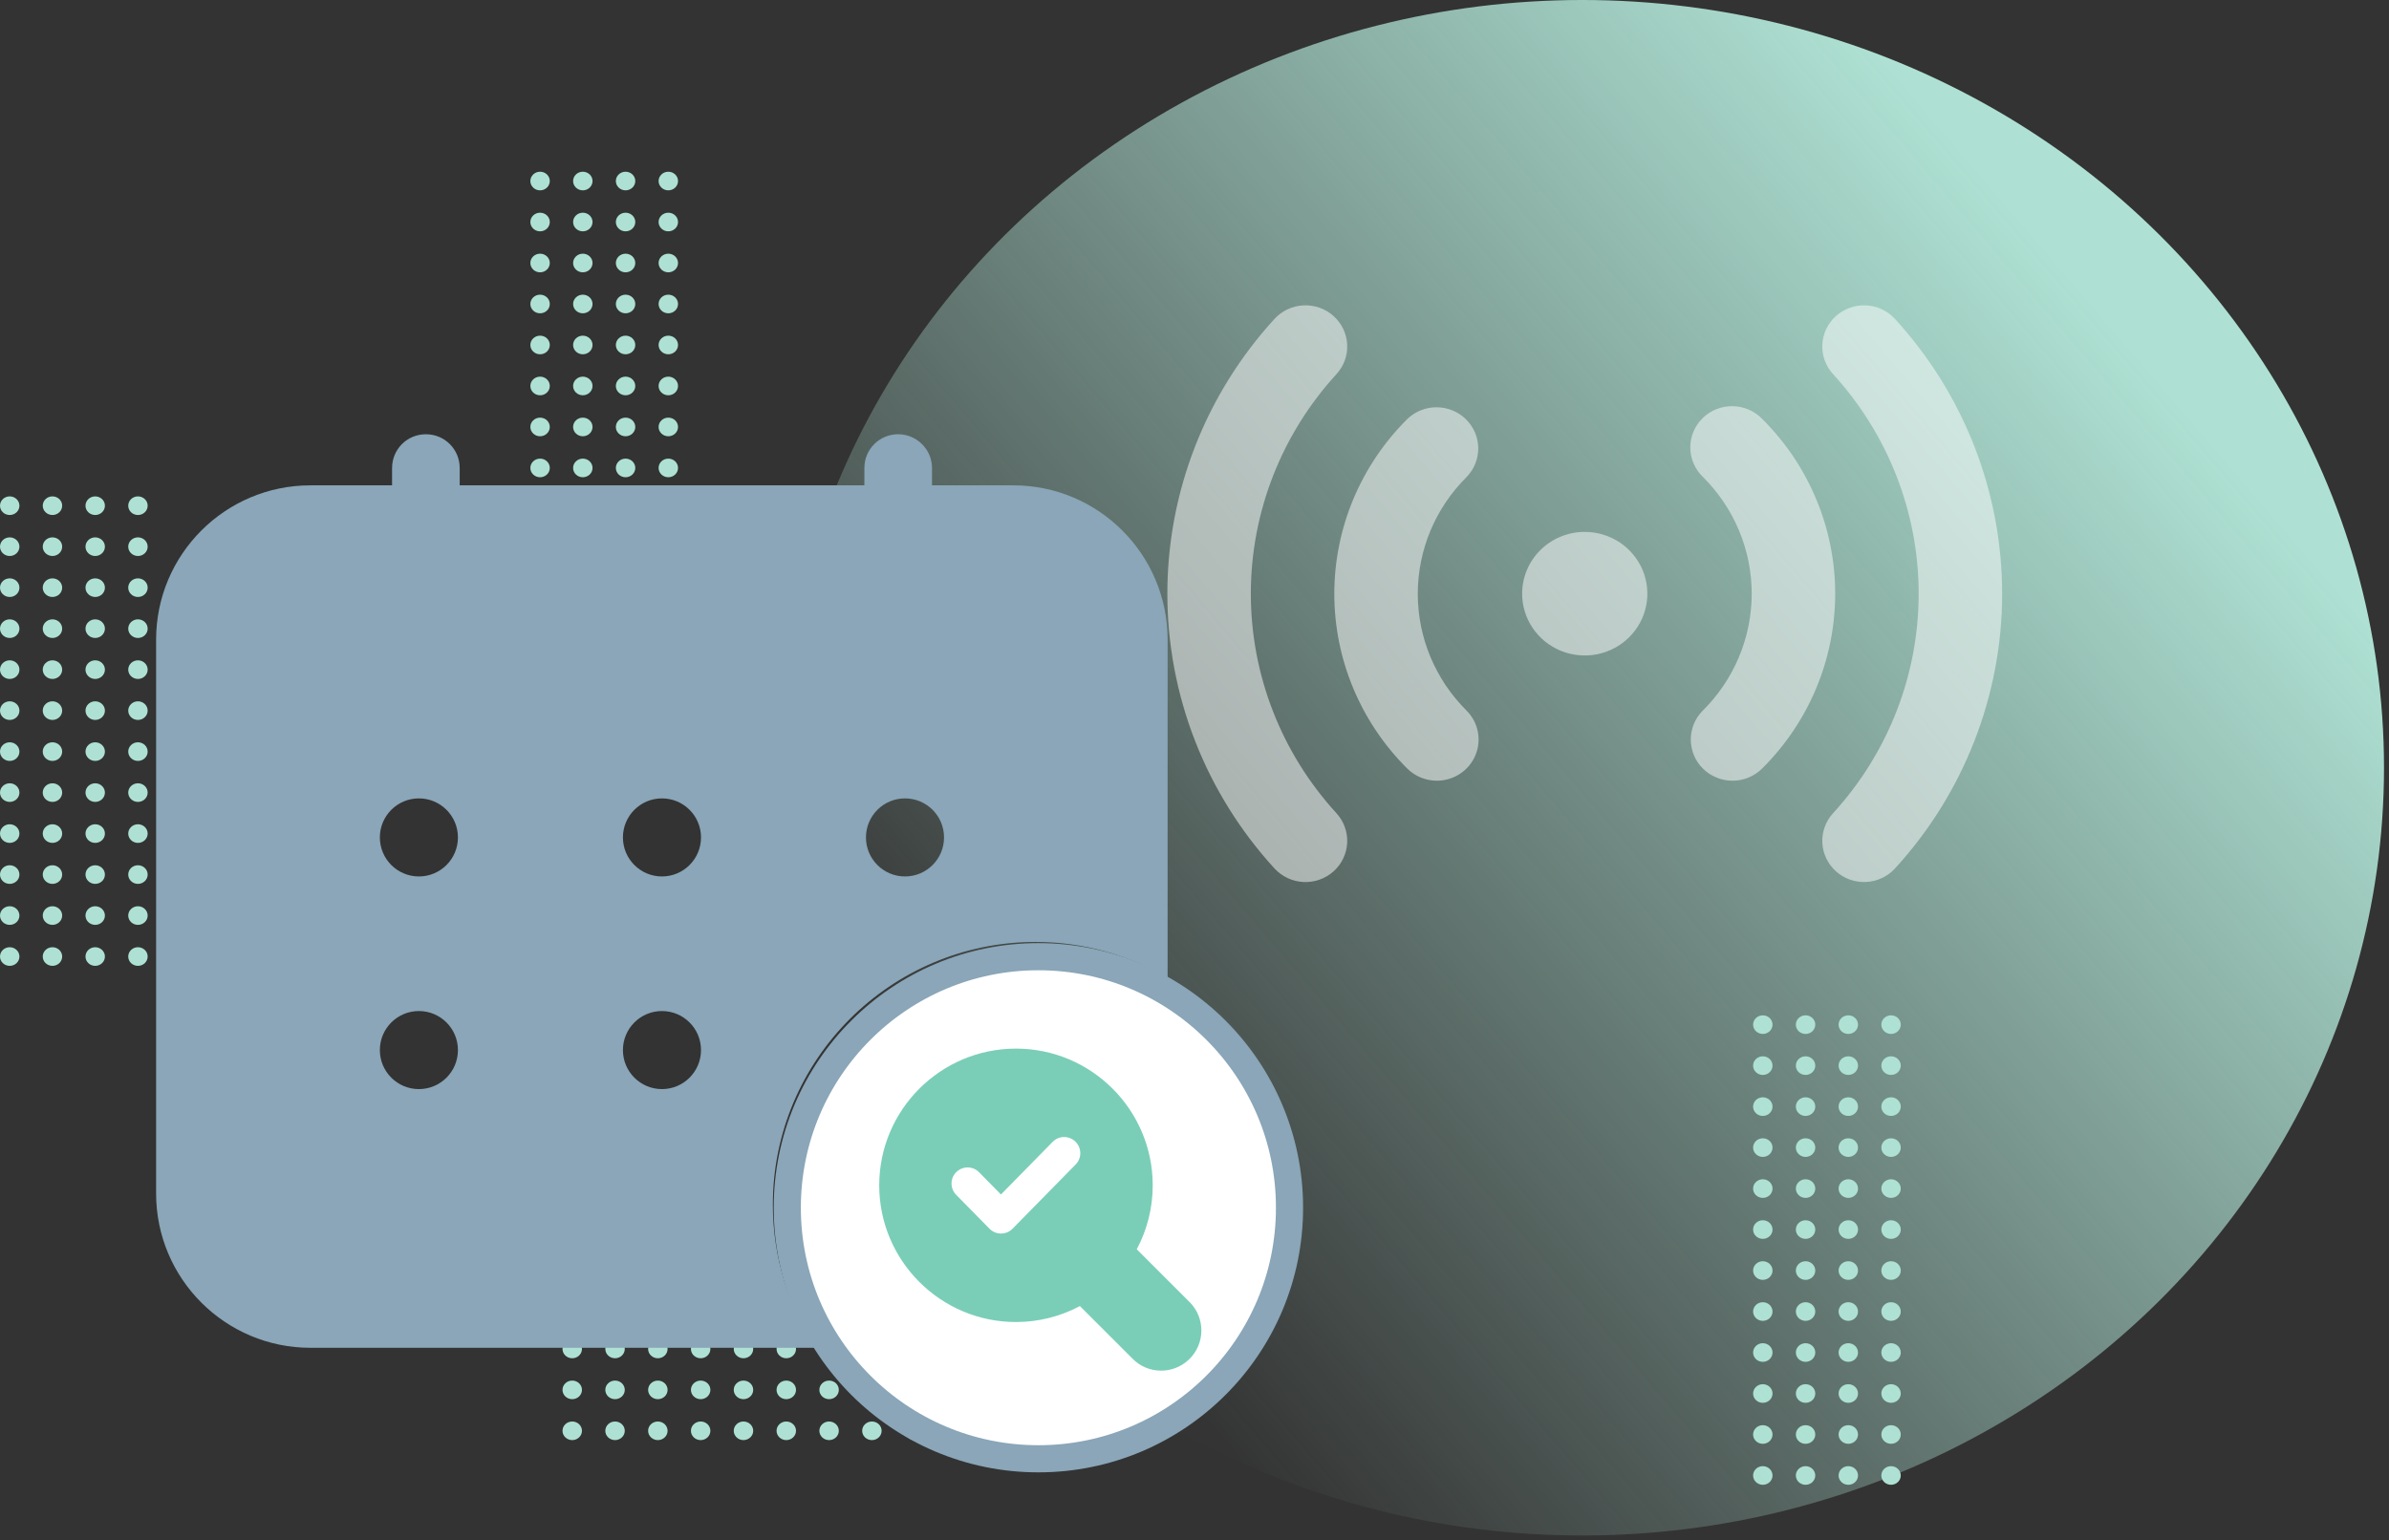
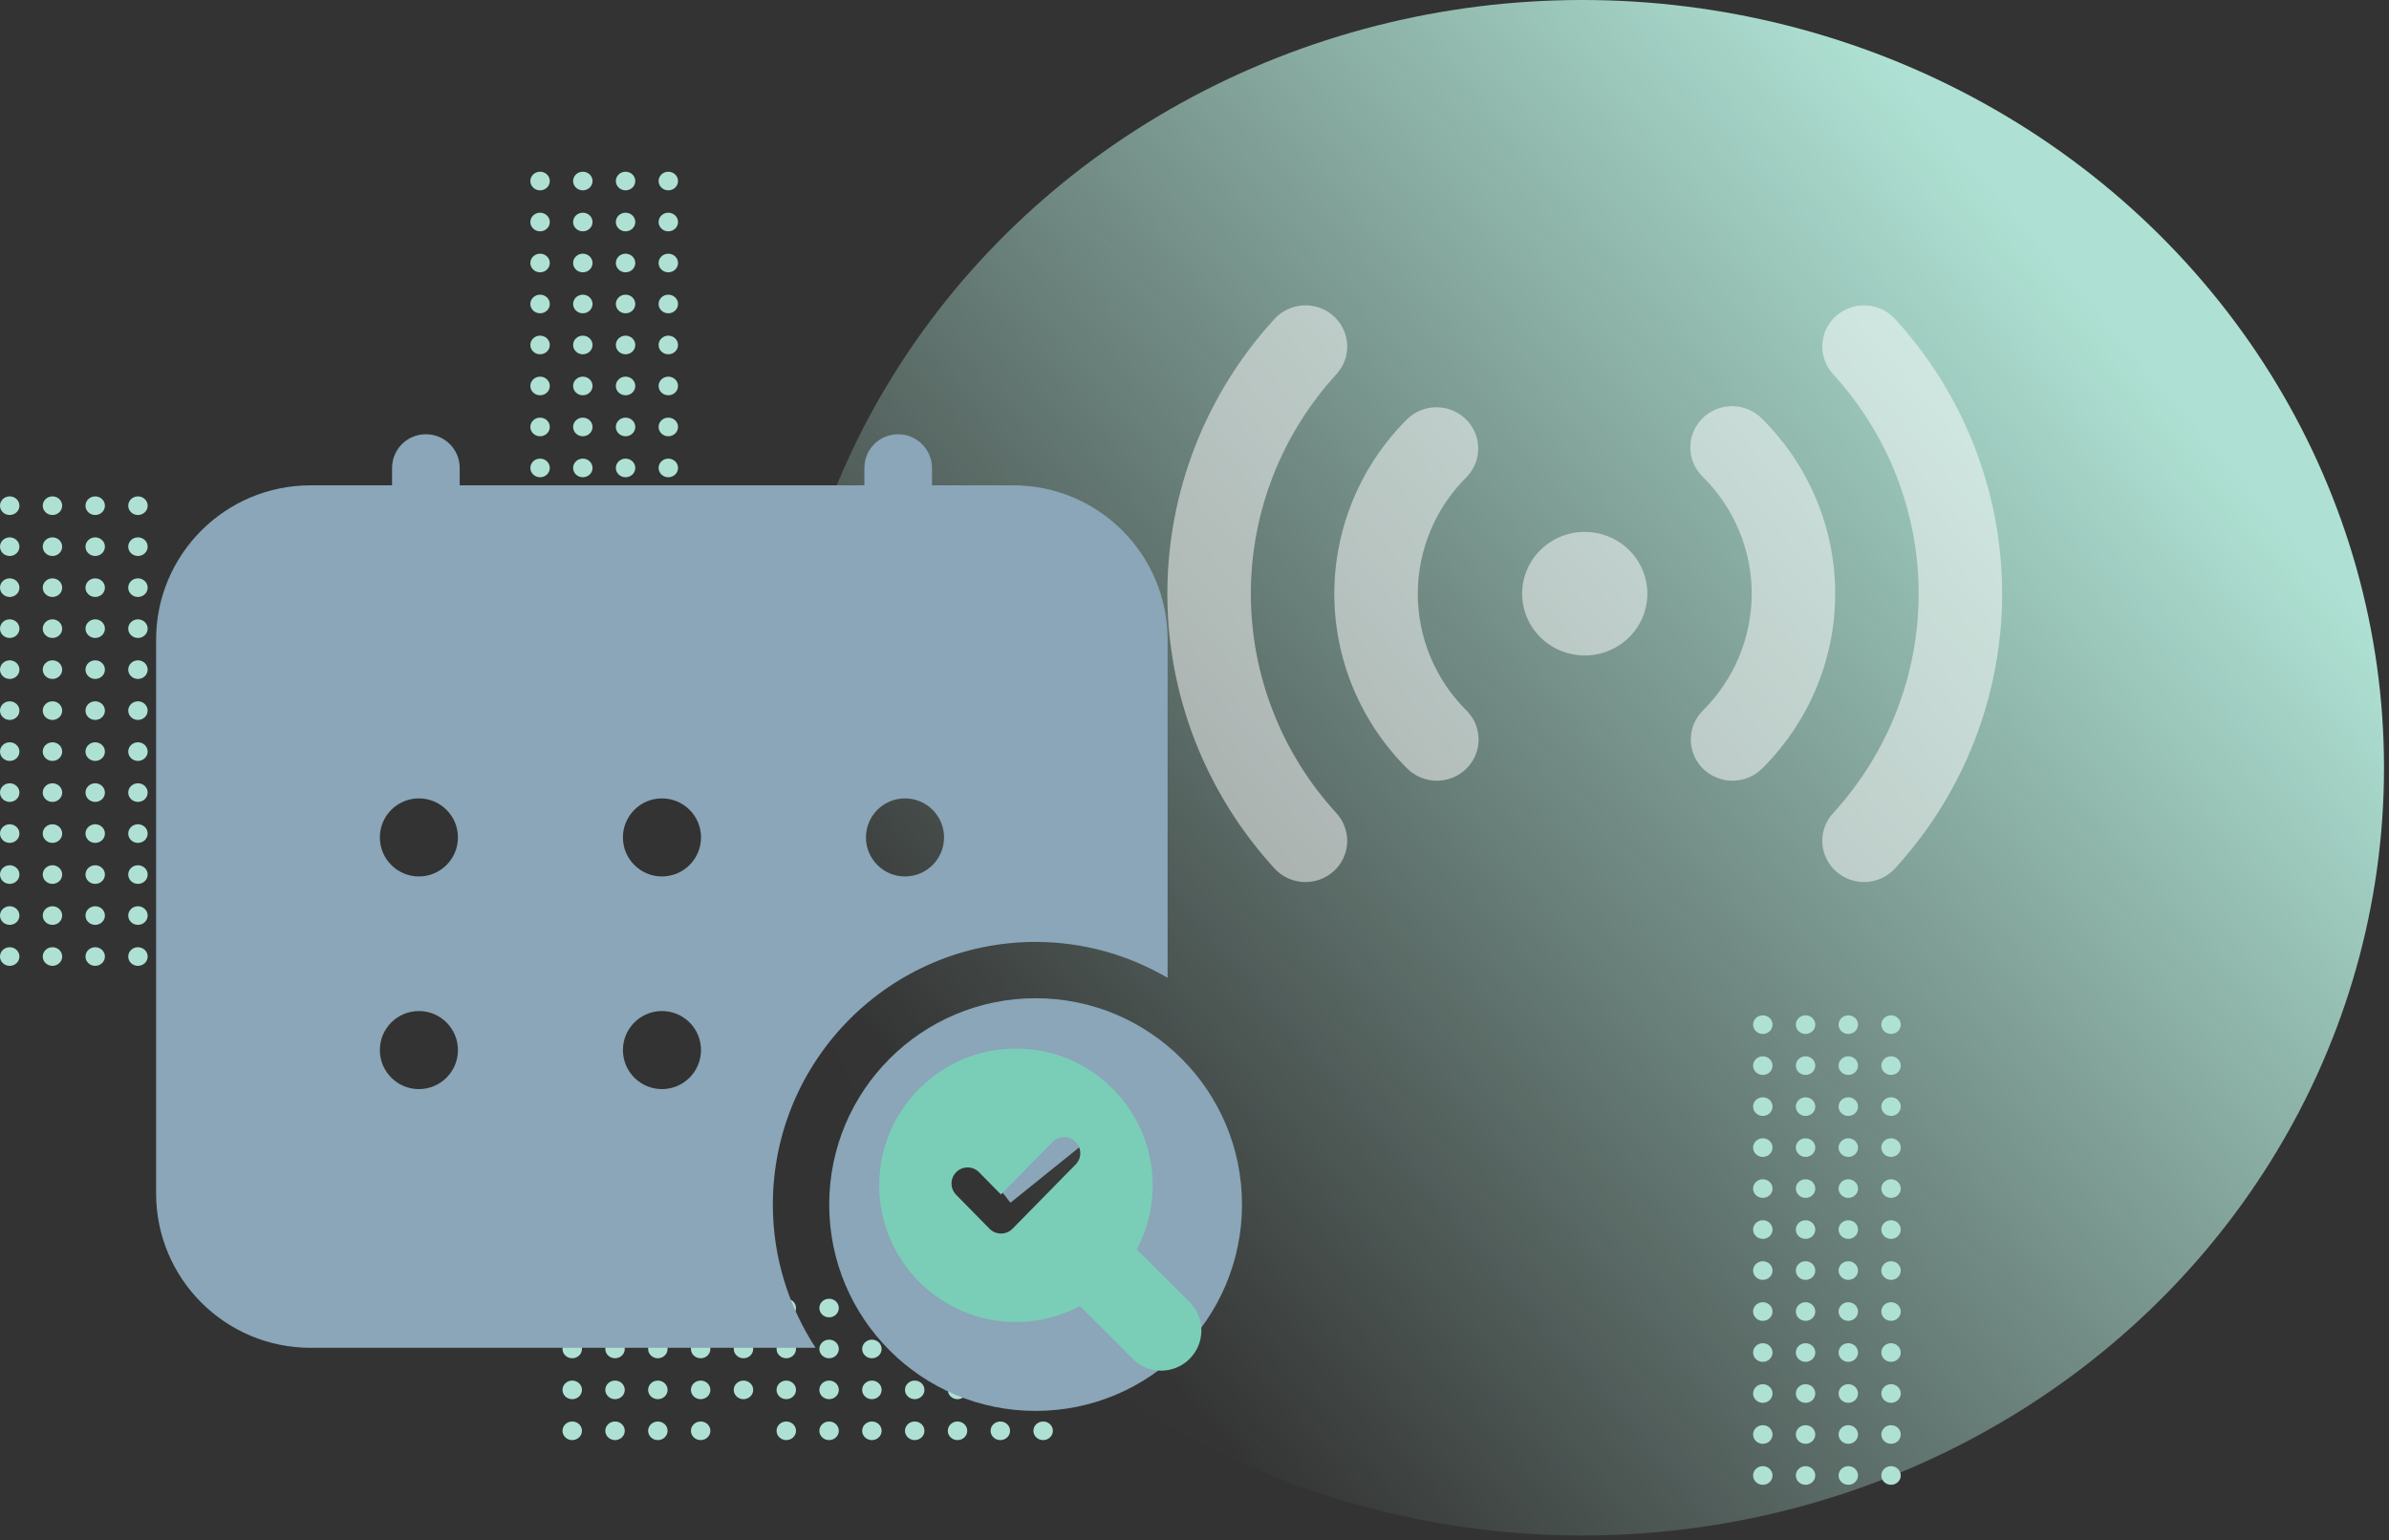
<svg xmlns="http://www.w3.org/2000/svg" width="352" height="227" viewBox="0 0 352 227" fill="none">
  <rect x="0" y="0" width="352" height="227" fill="#333333" stroke="none" />
  <path d="M278.631 216.087C279.422 216.087 280.062 216.702 280.062 217.46C280.062 218.218 279.422 218.833 278.631 218.833C277.841 218.833 277.2 218.218 277.2 217.46C277.2 216.702 277.841 216.087 278.631 216.087Z" fill="#AEE1D3" />
  <path d="M266.035 216.087C266.826 216.087 267.466 216.702 267.466 217.46C267.466 218.218 266.826 218.833 266.035 218.833C265.245 218.833 264.604 218.218 264.604 217.46C264.604 216.702 265.245 216.087 266.035 216.087Z" fill="#AEE1D3" />
  <path d="M272.333 216.087C273.124 216.087 273.764 216.702 273.764 217.46C273.764 218.218 273.124 218.833 272.333 218.833C271.543 218.833 270.902 218.218 270.902 217.46C270.902 216.702 271.543 216.087 272.333 216.087Z" fill="#AEE1D3" />
  <path d="M259.737 216.087C260.528 216.087 261.168 216.702 261.168 217.46C261.168 218.218 260.528 218.833 259.737 218.833C258.947 218.833 258.306 218.218 258.306 217.46C258.306 216.702 258.947 216.087 259.737 216.087Z" fill="#AEE1D3" />
  <path d="M278.631 210.047C279.422 210.047 280.062 210.662 280.062 211.42C280.062 212.178 279.422 212.793 278.631 212.793C277.841 212.793 277.2 212.178 277.2 211.42C277.2 210.662 277.841 210.047 278.631 210.047Z" fill="#AEE1D3" />
  <path d="M266.035 210.047C266.826 210.047 267.466 210.662 267.466 211.42C267.466 212.178 266.826 212.793 266.035 212.793C265.245 212.793 264.604 212.178 264.604 211.42C264.604 210.662 265.245 210.047 266.035 210.047Z" fill="#AEE1D3" />
  <path d="M272.333 210.047C273.124 210.047 273.764 210.662 273.764 211.42C273.764 212.178 273.124 212.793 272.333 212.793C271.543 212.793 270.902 212.178 270.902 211.42C270.902 210.662 271.543 210.047 272.333 210.047Z" fill="#AEE1D3" />
  <path d="M259.737 210.047C260.528 210.047 261.168 210.662 261.168 211.42C261.168 212.178 260.528 212.793 259.737 212.793C258.947 212.793 258.306 212.178 258.306 211.42C258.306 210.662 258.947 210.047 259.737 210.047Z" fill="#AEE1D3" />
  <path d="M266.035 204.006C266.826 204.006 267.466 204.621 267.466 205.379C267.466 206.137 266.826 206.752 266.035 206.752C265.245 206.752 264.604 206.137 264.604 205.379C264.604 204.621 265.245 204.006 266.035 204.006Z" fill="#AEE1D3" />
  <path d="M272.333 204.006C273.124 204.006 273.764 204.621 273.764 205.379C273.764 206.137 273.124 206.752 272.333 206.752C271.543 206.752 270.902 206.137 270.902 205.379C270.902 204.621 271.543 204.006 272.333 204.006Z" fill="#AEE1D3" />
  <path d="M259.737 204.006C260.528 204.006 261.168 204.621 261.168 205.379C261.168 206.137 260.528 206.752 259.737 206.752C258.947 206.752 258.306 206.137 258.306 205.379C258.306 204.621 258.947 204.006 259.737 204.006Z" fill="#AEE1D3" />
  <path d="M278.631 204.006C279.422 204.006 280.062 204.621 280.062 205.379C280.062 206.137 279.422 206.752 278.631 206.752C277.841 206.752 277.2 206.137 277.2 205.379C277.2 204.621 277.841 204.006 278.631 204.006Z" fill="#AEE1D3" />
  <path d="M266.035 197.966C266.826 197.966 267.466 198.58 267.466 199.339C267.466 200.097 266.826 200.712 266.035 200.712C265.245 200.712 264.604 200.097 264.604 199.339C264.604 198.58 265.245 197.966 266.035 197.966Z" fill="#AEE1D3" />
  <path d="M272.333 197.966C273.124 197.966 273.764 198.58 273.764 199.339C273.764 200.097 273.124 200.712 272.333 200.712C271.543 200.712 270.902 200.097 270.902 199.339C270.902 198.58 271.543 197.966 272.333 197.966Z" fill="#AEE1D3" />
  <path d="M259.737 197.966C260.528 197.966 261.168 198.58 261.168 199.339C261.168 200.097 260.528 200.712 259.737 200.712C258.947 200.712 258.306 200.097 258.306 199.339C258.306 198.58 258.947 197.966 259.737 197.966Z" fill="#AEE1D3" />
  <path d="M278.631 197.966C279.422 197.966 280.062 198.58 280.062 199.339C280.062 200.097 279.422 200.712 278.631 200.712C277.841 200.712 277.2 200.097 277.2 199.339C277.2 198.58 277.841 197.966 278.631 197.966Z" fill="#AEE1D3" />
  <path d="M278.631 191.925C279.422 191.925 280.062 192.54 280.062 193.298C280.062 194.056 279.422 194.671 278.631 194.671C277.841 194.671 277.2 194.056 277.2 193.298C277.2 192.54 277.841 191.925 278.631 191.925Z" fill="#AEE1D3" />
  <path d="M266.035 191.925C266.826 191.925 267.466 192.54 267.466 193.298C267.466 194.056 266.826 194.671 266.035 194.671C265.245 194.671 264.604 194.056 264.604 193.298C264.604 192.54 265.245 191.925 266.035 191.925Z" fill="#AEE1D3" />
  <path d="M272.333 191.925C273.124 191.925 273.764 192.54 273.764 193.298C273.764 194.056 273.124 194.671 272.333 194.671C271.543 194.671 270.902 194.056 270.902 193.298C270.902 192.54 271.543 191.925 272.333 191.925Z" fill="#AEE1D3" />
  <path d="M259.737 191.925C260.528 191.925 261.168 192.54 261.168 193.298C261.168 194.056 260.528 194.671 259.737 194.671C258.947 194.671 258.306 194.056 258.306 193.298C258.306 192.54 258.947 191.925 259.737 191.925Z" fill="#AEE1D3" />
  <path d="M272.333 185.884C273.124 185.884 273.764 186.499 273.764 187.257C273.764 188.015 273.124 188.63 272.333 188.63C271.543 188.63 270.902 188.015 270.902 187.257C270.902 186.499 271.543 185.884 272.333 185.884Z" fill="#AEE1D3" />
  <path d="M266.035 185.884C266.826 185.884 267.466 186.499 267.466 187.257C267.466 188.015 266.826 188.63 266.035 188.63C265.245 188.63 264.604 188.015 264.604 187.257C264.604 186.499 265.245 185.884 266.035 185.884Z" fill="#AEE1D3" />
  <path d="M278.631 185.884C279.422 185.884 280.062 186.499 280.062 187.257C280.062 188.015 279.422 188.63 278.631 188.63C277.841 188.63 277.2 188.015 277.2 187.257C277.2 186.499 277.841 185.884 278.631 185.884Z" fill="#AEE1D3" />
  <path d="M259.737 185.884C260.528 185.884 261.168 186.499 261.168 187.257C261.168 188.015 260.528 188.63 259.737 188.63C258.947 188.63 258.306 188.015 258.306 187.257C258.306 186.499 258.947 185.884 259.737 185.884Z" fill="#AEE1D3" />
  <path d="M259.737 179.844C260.528 179.844 261.168 180.458 261.168 181.217C261.168 181.975 260.528 182.589 259.737 182.589C258.947 182.589 258.306 181.975 258.306 181.217C258.306 180.458 258.947 179.844 259.737 179.844Z" fill="#AEE1D3" />
  <path d="M272.333 179.844C273.124 179.844 273.764 180.458 273.764 181.217C273.764 181.975 273.124 182.589 272.333 182.589C271.543 182.589 270.902 181.975 270.902 181.217C270.902 180.458 271.543 179.844 272.333 179.844Z" fill="#AEE1D3" />
  <path d="M266.035 179.844C266.826 179.844 267.466 180.458 267.466 181.217C267.466 181.975 266.826 182.589 266.035 182.589C265.245 182.589 264.604 181.975 264.604 181.217C264.604 180.458 265.245 179.844 266.035 179.844Z" fill="#AEE1D3" />
  <path d="M278.631 179.844C279.422 179.844 280.062 180.458 280.062 181.217C280.062 181.975 279.422 182.589 278.631 182.589C277.841 182.589 277.2 181.975 277.2 181.217C277.2 180.458 277.841 179.844 278.631 179.844Z" fill="#AEE1D3" />
  <path d="M259.737 173.803C260.528 173.803 261.168 174.418 261.168 175.176C261.168 175.934 260.528 176.549 259.737 176.549C258.947 176.549 258.306 175.934 258.306 175.176C258.306 174.418 258.947 173.803 259.737 173.803Z" fill="#AEE1D3" />
  <path d="M278.631 173.803C279.422 173.803 280.062 174.418 280.062 175.176C280.062 175.934 279.422 176.549 278.631 176.549C277.841 176.549 277.2 175.934 277.2 175.176C277.2 174.418 277.841 173.803 278.631 173.803Z" fill="#AEE1D3" />
  <path d="M266.035 173.803C266.826 173.803 267.466 174.418 267.466 175.176C267.466 175.934 266.826 176.549 266.035 176.549C265.245 176.549 264.604 175.934 264.604 175.176C264.604 174.418 265.245 173.803 266.035 173.803Z" fill="#AEE1D3" />
  <path d="M272.333 173.803C273.124 173.803 273.764 174.418 273.764 175.176C273.764 175.934 273.124 176.549 272.333 176.549C271.543 176.549 270.902 175.934 270.902 175.176C270.902 174.418 271.543 173.803 272.333 173.803Z" fill="#AEE1D3" />
  <path d="M259.737 167.763C260.528 167.763 261.168 168.377 261.168 169.136C261.168 169.894 260.528 170.508 259.737 170.508C258.947 170.508 258.306 169.894 258.306 169.136C258.306 168.377 258.947 167.763 259.737 167.763Z" fill="#AEE1D3" />
  <path d="M266.035 167.763C266.826 167.763 267.466 168.377 267.466 169.136C267.466 169.894 266.826 170.508 266.035 170.508C265.245 170.508 264.604 169.894 264.604 169.136C264.604 168.377 265.245 167.763 266.035 167.763Z" fill="#AEE1D3" />
  <path d="M278.631 167.763C279.422 167.763 280.062 168.377 280.062 169.136C280.062 169.894 279.422 170.508 278.631 170.508C277.841 170.508 277.2 169.894 277.2 169.136C277.2 168.377 277.841 167.763 278.631 167.763Z" fill="#AEE1D3" />
  <path d="M272.333 167.763C273.124 167.763 273.764 168.377 273.764 169.136C273.764 169.894 273.124 170.508 272.333 170.508C271.543 170.508 270.902 169.894 270.902 169.136C270.902 168.377 271.543 167.763 272.333 167.763Z" fill="#AEE1D3" />
  <path d="M266.035 161.722C266.826 161.722 267.466 162.337 267.466 163.095C267.466 163.853 266.826 164.468 266.035 164.468C265.245 164.468 264.604 163.853 264.604 163.095C264.604 162.337 265.245 161.722 266.035 161.722Z" fill="#AEE1D3" />
  <path d="M278.631 161.722C279.422 161.722 280.062 162.337 280.062 163.095C280.062 163.853 279.422 164.468 278.631 164.468C277.841 164.468 277.2 163.853 277.2 163.095C277.2 162.337 277.841 161.722 278.631 161.722Z" fill="#AEE1D3" />
  <path d="M259.737 161.722C260.528 161.722 261.168 162.337 261.168 163.095C261.168 163.853 260.528 164.468 259.737 164.468C258.947 164.468 258.306 163.853 258.306 163.095C258.306 162.337 258.947 161.722 259.737 161.722Z" fill="#AEE1D3" />
  <path d="M272.333 161.722C273.124 161.722 273.764 162.337 273.764 163.095C273.764 163.853 273.124 164.468 272.333 164.468C271.543 164.468 270.902 163.853 270.902 163.095C270.902 162.337 271.543 161.722 272.333 161.722Z" fill="#AEE1D3" />
  <path d="M259.737 155.681C260.528 155.681 261.168 156.296 261.168 157.054C261.168 157.812 260.528 158.427 259.737 158.427C258.947 158.427 258.306 157.812 258.306 157.054C258.306 156.296 258.947 155.681 259.737 155.681Z" fill="#AEE1D3" />
  <path d="M272.333 155.681C273.124 155.681 273.764 156.296 273.764 157.054C273.764 157.812 273.124 158.427 272.333 158.427C271.543 158.427 270.902 157.812 270.902 157.054C270.902 156.296 271.543 155.681 272.333 155.681Z" fill="#AEE1D3" />
  <path d="M266.035 155.681C266.826 155.681 267.466 156.296 267.466 157.054C267.466 157.812 266.826 158.427 266.035 158.427C265.245 158.427 264.604 157.812 264.604 157.054C264.604 156.296 265.245 155.681 266.035 155.681Z" fill="#AEE1D3" />
  <path d="M278.631 155.681C279.422 155.681 280.062 156.296 280.062 157.054C280.062 157.812 279.422 158.427 278.631 158.427C277.841 158.427 277.2 157.812 277.2 157.054C277.2 156.296 277.841 155.681 278.631 155.681Z" fill="#AEE1D3" />
  <path d="M259.737 149.641C260.528 149.641 261.168 150.255 261.168 151.013C261.168 151.772 260.528 152.386 259.737 152.386C258.947 152.386 258.306 151.772 258.306 151.013C258.306 150.255 258.947 149.641 259.737 149.641Z" fill="#AEE1D3" />
  <path d="M272.333 149.641C273.124 149.641 273.764 150.255 273.764 151.013C273.764 151.772 273.124 152.386 272.333 152.386C271.543 152.386 270.902 151.772 270.902 151.013C270.902 150.255 271.543 149.641 272.333 149.641Z" fill="#AEE1D3" />
  <path d="M266.035 149.641C266.826 149.641 267.466 150.255 267.466 151.013C267.466 151.772 266.826 152.386 266.035 152.386C265.245 152.386 264.604 151.772 264.604 151.013C264.604 150.255 265.245 149.641 266.035 149.641Z" fill="#AEE1D3" />
  <path d="M278.631 149.641C279.422 149.641 280.062 150.255 280.062 151.013C280.062 151.772 279.422 152.386 278.631 152.386C277.841 152.386 277.2 151.772 277.2 151.013C277.2 150.255 277.841 149.641 278.631 149.641Z" fill="#AEE1D3" />
  <path d="M98.471 91.755C99.261 91.755 99.902 92.37 99.902 93.128C99.902 93.886 99.261 94.501 98.471 94.501C97.68 94.501 97.039 93.886 97.039 93.128C97.039 92.37 97.68 91.755 98.471 91.755Z" fill="#AEE1D3" />
  <path d="M85.874 91.755C86.665 91.755 87.306 92.37 87.306 93.128C87.306 93.886 86.665 94.501 85.874 94.501C85.084 94.501 84.443 93.886 84.443 93.128C84.443 92.37 85.084 91.755 85.874 91.755Z" fill="#AEE1D3" />
  <path d="M92.172 91.755C92.963 91.755 93.604 92.37 93.604 93.128C93.604 93.886 92.963 94.501 92.172 94.501C91.382 94.501 90.741 93.886 90.741 93.128C90.741 92.37 91.382 91.755 92.172 91.755Z" fill="#AEE1D3" />
  <path d="M79.577 91.755C80.367 91.755 81.008 92.37 81.008 93.128C81.008 93.886 80.367 94.501 79.577 94.501C78.786 94.501 78.145 93.886 78.145 93.128C78.145 92.37 78.786 91.755 79.577 91.755Z" fill="#AEE1D3" />
  <path d="M98.471 85.714C99.261 85.714 99.902 86.329 99.902 87.087C99.902 87.845 99.261 88.46 98.471 88.46C97.68 88.46 97.039 87.845 97.039 87.087C97.039 86.329 97.68 85.714 98.471 85.714Z" fill="#AEE1D3" />
  <path d="M85.874 85.714C86.665 85.714 87.306 86.329 87.306 87.087C87.306 87.845 86.665 88.46 85.874 88.46C85.084 88.46 84.443 87.845 84.443 87.087C84.443 86.329 85.084 85.714 85.874 85.714Z" fill="#AEE1D3" />
  <path d="M92.172 85.714C92.963 85.714 93.604 86.329 93.604 87.087C93.604 87.845 92.963 88.46 92.172 88.46C91.382 88.46 90.741 87.845 90.741 87.087C90.741 86.329 91.382 85.714 92.172 85.714Z" fill="#AEE1D3" />
  <path d="M79.577 85.714C80.367 85.714 81.008 86.329 81.008 87.087C81.008 87.845 80.367 88.46 79.577 88.46C78.786 88.46 78.145 87.845 78.145 87.087C78.145 86.329 78.786 85.714 79.577 85.714Z" fill="#AEE1D3" />
-   <path d="M85.874 79.674C86.665 79.674 87.306 80.288 87.306 81.047C87.306 81.805 86.665 82.42 85.874 82.42C85.084 82.42 84.443 81.805 84.443 81.047C84.443 80.288 85.084 79.674 85.874 79.674Z" fill="#AEE1D3" />
+   <path d="M85.874 79.674C86.665 79.674 87.306 80.288 87.306 81.047C87.306 81.805 86.665 82.42 85.874 82.42C85.084 82.42 84.443 81.805 84.443 81.047C84.443 80.288 85.084 79.674 85.874 79.674" fill="#AEE1D3" />
  <path d="M92.172 79.674C92.963 79.674 93.604 80.288 93.604 81.047C93.604 81.805 92.963 82.42 92.172 82.42C91.382 82.42 90.741 81.805 90.741 81.047C90.741 80.288 91.382 79.674 92.172 79.674Z" fill="#AEE1D3" />
  <path d="M79.577 79.674C80.367 79.674 81.008 80.288 81.008 81.047C81.008 81.805 80.367 82.42 79.577 82.42C78.786 82.42 78.145 81.805 78.145 81.047C78.145 80.288 78.786 79.674 79.577 79.674Z" fill="#AEE1D3" />
  <path d="M98.471 79.674C99.261 79.674 99.902 80.288 99.902 81.047C99.902 81.805 99.261 82.42 98.471 82.42C97.68 82.42 97.039 81.805 97.039 81.047C97.039 80.288 97.68 79.674 98.471 79.674Z" fill="#AEE1D3" />
  <path d="M85.874 73.633C86.665 73.633 87.306 74.248 87.306 75.006C87.306 75.764 86.665 76.379 85.874 76.379C85.084 76.379 84.443 75.764 84.443 75.006C84.443 74.248 85.084 73.633 85.874 73.633Z" fill="#AEE1D3" />
  <path d="M92.172 73.633C92.963 73.633 93.604 74.248 93.604 75.006C93.604 75.764 92.963 76.379 92.172 76.379C91.382 76.379 90.741 75.764 90.741 75.006C90.741 74.248 91.382 73.633 92.172 73.633Z" fill="#AEE1D3" />
  <path d="M79.577 73.633C80.367 73.633 81.008 74.248 81.008 75.006C81.008 75.764 80.367 76.379 79.577 76.379C78.786 76.379 78.145 75.764 78.145 75.006C78.145 74.248 78.786 73.633 79.577 73.633Z" fill="#AEE1D3" />
  <path d="M98.471 73.633C99.261 73.633 99.902 74.248 99.902 75.006C99.902 75.764 99.261 76.379 98.471 76.379C97.68 76.379 97.039 75.764 97.039 75.006C97.039 74.248 97.68 73.633 98.471 73.633Z" fill="#AEE1D3" />
  <path d="M98.471 67.592C99.261 67.592 99.902 68.207 99.902 68.965C99.902 69.723 99.261 70.338 98.471 70.338C97.68 70.338 97.039 69.723 97.039 68.965C97.039 68.207 97.68 67.592 98.471 67.592Z" fill="#AEE1D3" />
  <path d="M85.874 67.592C86.665 67.592 87.306 68.207 87.306 68.965C87.306 69.723 86.665 70.338 85.874 70.338C85.084 70.338 84.443 69.723 84.443 68.965C84.443 68.207 85.084 67.592 85.874 67.592Z" fill="#AEE1D3" />
  <path d="M92.172 67.592C92.963 67.592 93.604 68.207 93.604 68.965C93.604 69.723 92.963 70.338 92.172 70.338C91.382 70.338 90.741 69.723 90.741 68.965C90.741 68.207 91.382 67.592 92.172 67.592Z" fill="#AEE1D3" />
  <path d="M79.577 67.592C80.367 67.592 81.008 68.207 81.008 68.965C81.008 69.723 80.367 70.338 79.577 70.338C78.786 70.338 78.145 69.723 78.145 68.965C78.145 68.207 78.786 67.592 79.577 67.592Z" fill="#AEE1D3" />
  <path d="M92.172 61.552C92.963 61.552 93.604 62.166 93.604 62.925C93.604 63.683 92.963 64.297 92.172 64.297C91.382 64.297 90.741 63.683 90.741 62.925C90.741 62.166 91.382 61.552 92.172 61.552Z" fill="#AEE1D3" />
  <path d="M85.874 61.552C86.665 61.552 87.306 62.166 87.306 62.925C87.306 63.683 86.665 64.297 85.874 64.297C85.084 64.297 84.443 63.683 84.443 62.925C84.443 62.166 85.084 61.552 85.874 61.552Z" fill="#AEE1D3" />
  <path d="M98.471 61.552C99.261 61.552 99.902 62.166 99.902 62.925C99.902 63.683 99.261 64.297 98.471 64.297C97.68 64.297 97.039 63.683 97.039 62.925C97.039 62.166 97.68 61.552 98.471 61.552Z" fill="#AEE1D3" />
  <path d="M79.577 61.552C80.367 61.552 81.008 62.166 81.008 62.925C81.008 63.683 80.367 64.297 79.577 64.297C78.786 64.297 78.145 63.683 78.145 62.925C78.145 62.166 78.786 61.552 79.577 61.552Z" fill="#AEE1D3" />
  <path d="M79.577 55.511C80.367 55.511 81.008 56.126 81.008 56.884C81.008 57.642 80.367 58.257 79.577 58.257C78.786 58.257 78.145 57.642 78.145 56.884C78.145 56.126 78.786 55.511 79.577 55.511Z" fill="#AEE1D3" />
  <path d="M92.172 55.511C92.963 55.511 93.604 56.126 93.604 56.884C93.604 57.642 92.963 58.257 92.172 58.257C91.382 58.257 90.741 57.642 90.741 56.884C90.741 56.126 91.382 55.511 92.172 55.511Z" fill="#AEE1D3" />
  <path d="M85.874 55.511C86.665 55.511 87.306 56.126 87.306 56.884C87.306 57.642 86.665 58.257 85.874 58.257C85.084 58.257 84.443 57.642 84.443 56.884C84.443 56.126 85.084 55.511 85.874 55.511Z" fill="#AEE1D3" />
  <path d="M98.471 55.511C99.261 55.511 99.902 56.126 99.902 56.884C99.902 57.642 99.261 58.257 98.471 58.257C97.68 58.257 97.039 57.642 97.039 56.884C97.039 56.126 97.68 55.511 98.471 55.511Z" fill="#AEE1D3" />
  <path d="M79.577 49.471C80.367 49.471 81.008 50.085 81.008 50.844C81.008 51.602 80.367 52.216 79.577 52.216C78.786 52.216 78.145 51.602 78.145 50.844C78.145 50.085 78.786 49.471 79.577 49.471Z" fill="#AEE1D3" />
  <path d="M98.471 49.471C99.261 49.471 99.902 50.085 99.902 50.844C99.902 51.602 99.261 52.216 98.471 52.216C97.68 52.216 97.039 51.602 97.039 50.844C97.039 50.085 97.68 49.471 98.471 49.471Z" fill="#AEE1D3" />
  <path d="M85.874 49.471C86.665 49.471 87.306 50.085 87.306 50.844C87.306 51.602 86.665 52.216 85.874 52.216C85.084 52.216 84.443 51.602 84.443 50.844C84.443 50.085 85.084 49.471 85.874 49.471Z" fill="#AEE1D3" />
  <path d="M92.172 49.471C92.963 49.471 93.604 50.085 93.604 50.844C93.604 51.602 92.963 52.216 92.172 52.216C91.382 52.216 90.741 51.602 90.741 50.844C90.741 50.085 91.382 49.471 92.172 49.471Z" fill="#AEE1D3" />
  <path d="M79.577 43.43C80.367 43.43 81.008 44.045 81.008 44.803C81.008 45.561 80.367 46.176 79.577 46.176C78.786 46.176 78.145 45.561 78.145 44.803C78.145 44.045 78.786 43.43 79.577 43.43Z" fill="#AEE1D3" />
  <path d="M85.874 43.43C86.665 43.43 87.306 44.045 87.306 44.803C87.306 45.561 86.665 46.176 85.874 46.176C85.084 46.176 84.443 45.561 84.443 44.803C84.443 44.045 85.084 43.43 85.874 43.43Z" fill="#AEE1D3" />
  <path d="M98.471 43.43C99.261 43.43 99.902 44.045 99.902 44.803C99.902 45.561 99.261 46.176 98.471 46.176C97.68 46.176 97.039 45.561 97.039 44.803C97.039 44.045 97.68 43.43 98.471 43.43Z" fill="#AEE1D3" />
  <path d="M92.172 43.43C92.963 43.43 93.604 44.045 93.604 44.803C93.604 45.561 92.963 46.176 92.172 46.176C91.382 46.176 90.741 45.561 90.741 44.803C90.741 44.045 91.382 43.43 92.172 43.43Z" fill="#AEE1D3" />
  <path d="M85.874 37.389C86.665 37.389 87.306 38.004 87.306 38.762C87.306 39.52 86.665 40.135 85.874 40.135C85.084 40.135 84.443 39.52 84.443 38.762C84.443 38.004 85.084 37.389 85.874 37.389Z" fill="#AEE1D3" />
  <path d="M98.471 37.389C99.261 37.389 99.902 38.004 99.902 38.762C99.902 39.52 99.261 40.135 98.471 40.135C97.68 40.135 97.039 39.52 97.039 38.762C97.039 38.004 97.68 37.389 98.471 37.389Z" fill="#AEE1D3" />
  <path d="M79.577 37.389C80.367 37.389 81.008 38.004 81.008 38.762C81.008 39.52 80.367 40.135 79.577 40.135C78.786 40.135 78.145 39.52 78.145 38.762C78.145 38.004 78.786 37.389 79.577 37.389Z" fill="#AEE1D3" />
  <path d="M92.172 37.389C92.963 37.389 93.604 38.004 93.604 38.762C93.604 39.52 92.963 40.135 92.172 40.135C91.382 40.135 90.741 39.52 90.741 38.762C90.741 38.004 91.382 37.389 92.172 37.389Z" fill="#AEE1D3" />
  <path d="M79.577 31.349C80.367 31.349 81.008 31.963 81.008 32.721C81.008 33.48 80.367 34.094 79.577 34.094C78.786 34.094 78.145 33.48 78.145 32.721C78.145 31.963 78.786 31.349 79.577 31.349Z" fill="#AEE1D3" />
  <path d="M92.172 31.349C92.963 31.349 93.604 31.963 93.604 32.721C93.604 33.48 92.963 34.094 92.172 34.094C91.382 34.094 90.741 33.48 90.741 32.721C90.741 31.963 91.382 31.349 92.172 31.349Z" fill="#AEE1D3" />
  <path d="M85.874 31.349C86.665 31.349 87.306 31.963 87.306 32.721C87.306 33.48 86.665 34.094 85.874 34.094C85.084 34.094 84.443 33.48 84.443 32.721C84.443 31.963 85.084 31.349 85.874 31.349Z" fill="#AEE1D3" />
  <path d="M98.471 31.349C99.261 31.349 99.902 31.963 99.902 32.721C99.902 33.48 99.261 34.094 98.471 34.094C97.68 34.094 97.039 33.48 97.039 32.721C97.039 31.963 97.68 31.349 98.471 31.349Z" fill="#AEE1D3" />
  <path d="M79.577 25.308C80.367 25.308 81.008 25.923 81.008 26.681C81.008 27.439 80.367 28.054 79.577 28.054C78.786 28.054 78.145 27.439 78.145 26.681C78.145 25.923 78.786 25.308 79.577 25.308Z" fill="#AEE1D3" />
  <path d="M92.172 25.308C92.963 25.308 93.604 25.923 93.604 26.681C93.604 27.439 92.963 28.054 92.172 28.054C91.382 28.054 90.741 27.439 90.741 26.681C90.741 25.923 91.382 25.308 92.172 25.308Z" fill="#AEE1D3" />
  <path d="M85.874 25.308C86.665 25.308 87.306 25.923 87.306 26.681C87.306 27.439 86.665 28.054 85.874 28.054C85.084 28.054 84.443 27.439 84.443 26.681C84.443 25.923 85.084 25.308 85.874 25.308Z" fill="#AEE1D3" />
  <path d="M98.471 25.308C99.261 25.308 99.902 25.923 99.902 26.681C99.902 27.439 99.261 28.054 98.471 28.054C97.68 28.054 97.039 27.439 97.039 26.681C97.039 25.923 97.68 25.308 98.471 25.308Z" fill="#AEE1D3" />
  <ellipse cx="233.132" cy="113.154" rx="118.132" ry="113.154" fill="url(#paint0_linear_2017_15882)" />
  <path d="M211.729 115.064C212.938 115.06 214.12 114.704 215.126 114.041C216.131 113.378 216.917 112.436 217.383 111.335C217.85 110.233 217.977 109.02 217.749 107.848C217.521 106.675 216.948 105.595 216.102 104.742C211.489 100.166 208.9 93.973 208.9 87.518C208.9 81.062 211.489 74.869 216.102 70.293C217.217 69.142 217.83 67.605 217.807 66.012C217.785 64.419 217.129 62.899 215.982 61.779C214.834 60.659 213.287 60.029 211.674 60.025C210.06 60.02 208.509 60.643 207.356 61.757C200.466 68.605 196.599 77.865 196.599 87.518C196.599 97.17 200.466 106.43 207.356 113.279C207.93 113.846 208.611 114.297 209.362 114.603C210.112 114.909 210.917 115.066 211.729 115.064ZM250.948 113.309C249.788 112.177 249.132 110.637 249.122 109.027C249.113 107.417 249.752 105.869 250.899 104.724C255.511 100.148 258.101 93.955 258.101 87.499C258.101 81.044 255.511 74.851 250.899 70.275C250.315 69.711 249.851 69.039 249.534 68.297C249.217 67.554 249.052 66.757 249.05 65.951C249.048 65.146 249.208 64.348 249.522 63.604C249.835 62.86 250.296 62.185 250.876 61.618C251.456 61.052 252.145 60.605 252.902 60.304C253.659 60.003 254.469 59.854 255.285 59.865C256.102 59.876 256.907 60.048 257.655 60.369C258.404 60.691 259.08 61.156 259.644 61.739C266.534 68.587 270.401 77.847 270.401 87.499C270.401 97.152 266.534 106.412 259.644 113.26C258.497 114.405 256.937 115.053 255.306 115.062C253.675 115.072 252.108 114.441 250.948 113.309ZM187.793 128.002C177.628 116.899 172 102.466 172 87.499C172 72.534 177.628 58.1 187.793 46.997C188.887 45.803 190.417 45.087 192.047 45.007C193.676 44.927 195.27 45.489 196.48 46.569C197.689 47.65 198.414 49.16 198.496 50.768C198.577 52.377 198.008 53.951 196.913 55.145C188.795 64.016 184.301 75.545 184.301 87.499C184.301 99.454 188.795 110.984 196.913 119.854C198.008 121.048 198.577 122.622 198.496 124.231C198.414 125.839 197.689 127.349 196.48 128.43C195.27 129.51 193.676 130.072 192.047 129.992C190.417 129.912 188.887 129.196 187.793 128.002ZM270.523 128.427C269.314 127.347 268.589 125.837 268.507 124.23C268.425 122.622 268.994 121.048 270.087 119.854C278.205 110.984 282.699 99.454 282.699 87.499C282.699 75.545 278.205 64.016 270.087 55.145C269.545 54.554 269.126 53.863 268.855 53.112C268.583 52.361 268.464 51.565 268.504 50.768C268.545 49.972 268.743 49.191 269.089 48.471C269.435 47.75 269.921 47.104 270.52 46.569C271.119 46.034 271.819 45.621 272.58 45.353C273.34 45.085 274.147 44.967 274.954 45.007C276.583 45.087 278.113 45.803 279.207 46.997C289.372 58.1 295 72.534 295 87.499C295 102.466 289.372 116.899 279.207 128.002C278.112 129.195 276.583 129.909 274.954 129.989C273.326 130.069 271.732 129.507 270.523 128.427ZM233.5 78.392C235.325 78.392 237.108 78.927 238.625 79.927C240.142 80.928 241.325 82.35 242.023 84.014C242.721 85.678 242.904 87.51 242.548 89.276C242.192 91.043 241.313 92.666 240.023 93.939C238.733 95.213 237.089 96.08 235.3 96.432C233.51 96.783 231.655 96.603 229.97 95.913C228.284 95.224 226.843 94.057 225.83 92.559C224.816 91.061 224.275 89.301 224.275 87.499C224.275 85.084 225.247 82.768 226.977 81.06C228.707 79.352 231.053 78.392 233.5 78.392Z" fill="white" fill-opacity="0.5" />
  <path d="M85.747 210.876C85.747 211.633 85.105 212.246 84.314 212.246C83.522 212.246 82.88 211.633 82.88 210.876C82.88 210.119 83.522 209.505 84.314 209.505C85.105 209.505 85.747 210.119 85.747 210.876Z" fill="#AEE1D3" />
  <path d="M85.747 198.813C85.747 199.57 85.105 200.184 84.314 200.184C83.522 200.184 82.88 199.57 82.88 198.813C82.88 198.056 83.522 197.442 84.314 197.442C85.105 197.442 85.747 198.056 85.747 198.813Z" fill="#AEE1D3" />
  <path d="M85.747 204.844C85.747 205.601 85.105 206.215 84.314 206.215C83.522 206.215 82.88 205.601 82.88 204.844C82.88 204.087 83.522 203.474 84.314 203.474C85.105 203.474 85.747 204.087 85.747 204.844Z" fill="#AEE1D3" />
  <path d="M85.747 192.782C85.747 193.539 85.105 194.153 84.314 194.153C83.522 194.153 82.88 193.539 82.88 192.782C82.88 192.025 83.522 191.411 84.314 191.411C85.105 191.411 85.747 192.025 85.747 192.782Z" fill="#AEE1D3" />
  <path d="M92.055 210.876C92.055 211.633 91.413 212.246 90.621 212.246C89.829 212.246 89.188 211.633 89.188 210.876C89.188 210.119 89.829 209.505 90.621 209.505C91.413 209.505 92.055 210.119 92.055 210.876Z" fill="#AEE1D3" />
  <path d="M92.055 198.813C92.055 199.57 91.413 200.184 90.621 200.184C89.829 200.184 89.188 199.57 89.188 198.813C89.188 198.056 89.829 197.442 90.621 197.442C91.413 197.442 92.055 198.056 92.055 198.813Z" fill="#AEE1D3" />
  <path d="M92.055 204.844C92.055 205.601 91.413 206.215 90.621 206.215C89.829 206.215 89.188 205.601 89.188 204.844C89.188 204.087 89.829 203.474 90.621 203.474C91.413 203.474 92.055 204.087 92.055 204.844Z" fill="#AEE1D3" />
  <path d="M92.055 192.782C92.055 193.539 91.413 194.153 90.621 194.153C89.829 194.153 89.188 193.539 89.188 192.782C89.188 192.025 89.829 191.411 90.621 191.411C91.413 191.411 92.055 192.025 92.055 192.782Z" fill="#AEE1D3" />
  <path d="M98.363 198.813C98.363 199.57 97.721 200.184 96.929 200.184C96.137 200.184 95.495 199.57 95.495 198.813C95.495 198.056 96.137 197.442 96.929 197.442C97.721 197.442 98.363 198.056 98.363 198.813Z" fill="#AEE1D3" />
  <path d="M98.363 204.844C98.363 205.601 97.721 206.215 96.929 206.215C96.137 206.215 95.495 205.601 95.495 204.844C95.495 204.087 96.137 203.474 96.929 203.474C97.721 203.474 98.363 204.087 98.363 204.844Z" fill="#AEE1D3" />
  <path d="M98.363 192.782C98.363 193.539 97.721 194.153 96.929 194.153C96.137 194.153 95.495 193.539 95.495 192.782C95.495 192.025 96.137 191.411 96.929 191.411C97.721 191.411 98.363 192.025 98.363 192.782Z" fill="#AEE1D3" />
  <path d="M98.363 210.876C98.363 211.633 97.721 212.246 96.929 212.246C96.137 212.246 95.495 211.633 95.495 210.876C95.495 210.119 96.137 209.505 96.929 209.505C97.721 209.505 98.363 210.119 98.363 210.876Z" fill="#AEE1D3" />
  <path d="M104.67 198.813C104.67 199.57 104.029 200.184 103.237 200.184C102.445 200.184 101.803 199.57 101.803 198.813C101.803 198.056 102.445 197.442 103.237 197.442C104.029 197.442 104.67 198.056 104.67 198.813Z" fill="#AEE1D3" />
  <path d="M104.67 204.844C104.67 205.601 104.029 206.215 103.237 206.215C102.445 206.215 101.803 205.601 101.803 204.844C101.803 204.087 102.445 203.474 103.237 203.474C104.029 203.474 104.67 204.087 104.67 204.844Z" fill="#AEE1D3" />
  <path d="M104.67 192.782C104.67 193.539 104.029 194.153 103.237 194.153C102.445 194.153 101.803 193.539 101.803 192.782C101.803 192.025 102.445 191.411 103.237 191.411C104.029 191.411 104.67 192.025 104.67 192.782Z" fill="#AEE1D3" />
  <path d="M104.67 210.876C104.67 211.633 104.029 212.246 103.237 212.246C102.445 212.246 101.803 211.633 101.803 210.876C101.803 210.119 102.445 209.505 103.237 209.505C104.029 209.505 104.67 210.119 104.67 210.876Z" fill="#AEE1D3" />
-   <path d="M110.978 210.876C110.978 211.633 110.336 212.246 109.545 212.246C108.753 212.246 108.111 211.633 108.111 210.876C108.111 210.119 108.753 209.505 109.545 209.505C110.336 209.505 110.978 210.119 110.978 210.876Z" fill="#AEE1D3" />
  <path d="M110.978 198.813C110.978 199.57 110.336 200.184 109.545 200.184C108.753 200.184 108.111 199.57 108.111 198.813C108.111 198.056 108.753 197.442 109.545 197.442C110.336 197.442 110.978 198.056 110.978 198.813Z" fill="#AEE1D3" />
  <path d="M110.978 204.844C110.978 205.601 110.336 206.215 109.545 206.215C108.753 206.215 108.111 205.601 108.111 204.844C108.111 204.087 108.753 203.474 109.545 203.474C110.336 203.474 110.978 204.087 110.978 204.844Z" fill="#AEE1D3" />
  <path d="M110.978 192.782C110.978 193.539 110.336 194.153 109.545 194.153C108.753 194.153 108.111 193.539 108.111 192.782C108.111 192.025 108.753 191.411 109.545 191.411C110.336 191.411 110.978 192.025 110.978 192.782Z" fill="#AEE1D3" />
  <path d="M117.286 204.844C117.286 205.601 116.644 206.215 115.852 206.215C115.061 206.215 114.419 205.601 114.419 204.844C114.419 204.087 115.061 203.474 115.852 203.474C116.644 203.474 117.286 204.087 117.286 204.844Z" fill="#AEE1D3" />
  <path d="M117.286 198.813C117.286 199.57 116.644 200.184 115.852 200.184C115.061 200.184 114.419 199.57 114.419 198.813C114.419 198.056 115.061 197.442 115.852 197.442C116.644 197.442 117.286 198.056 117.286 198.813Z" fill="#AEE1D3" />
  <path d="M117.286 210.876C117.286 211.633 116.644 212.246 115.852 212.246C115.061 212.246 114.419 211.633 114.419 210.876C114.419 210.119 115.061 209.505 115.852 209.505C116.644 209.505 117.286 210.119 117.286 210.876Z" fill="#AEE1D3" />
  <path d="M117.286 192.782C117.286 193.539 116.644 194.153 115.852 194.153C115.061 194.153 114.419 193.539 114.419 192.782C114.419 192.025 115.061 191.411 115.852 191.411C116.644 191.411 117.286 192.025 117.286 192.782Z" fill="#AEE1D3" />
  <path d="M123.594 192.782C123.594 193.539 122.952 194.153 122.16 194.153C121.368 194.153 120.726 193.539 120.726 192.782C120.726 192.025 121.368 191.411 122.16 191.411C122.952 191.411 123.594 192.025 123.594 192.782Z" fill="#AEE1D3" />
  <path d="M123.594 204.844C123.594 205.601 122.952 206.215 122.16 206.215C121.368 206.215 120.726 205.601 120.726 204.844C120.726 204.087 121.368 203.474 122.16 203.474C122.952 203.474 123.594 204.087 123.594 204.844Z" fill="#AEE1D3" />
  <path d="M123.594 198.813C123.594 199.57 122.952 200.184 122.16 200.184C121.368 200.184 120.726 199.57 120.726 198.813C120.726 198.056 121.368 197.442 122.16 197.442C122.952 197.442 123.594 198.056 123.594 198.813Z" fill="#AEE1D3" />
  <path d="M123.594 210.876C123.594 211.633 122.952 212.246 122.16 212.246C121.368 212.246 120.726 211.633 120.726 210.876C120.726 210.119 121.368 209.505 122.16 209.505C122.952 209.505 123.594 210.119 123.594 210.876Z" fill="#AEE1D3" />
  <path d="M129.901 192.782C129.901 193.539 129.26 194.153 128.468 194.153C127.676 194.153 127.034 193.539 127.034 192.782C127.034 192.025 127.676 191.411 128.468 191.411C129.26 191.411 129.901 192.025 129.901 192.782Z" fill="#AEE1D3" />
  <path d="M129.901 210.876C129.901 211.633 129.26 212.246 128.468 212.246C127.676 212.246 127.034 211.633 127.034 210.876C127.034 210.119 127.676 209.505 128.468 209.505C129.26 209.505 129.901 210.119 129.901 210.876Z" fill="#AEE1D3" />
  <path d="M129.901 198.813C129.901 199.57 129.26 200.184 128.468 200.184C127.676 200.184 127.034 199.57 127.034 198.813C127.034 198.056 127.676 197.442 128.468 197.442C129.26 197.442 129.901 198.056 129.901 198.813Z" fill="#AEE1D3" />
  <path d="M129.901 204.844C129.901 205.601 129.26 206.215 128.468 206.215C127.676 206.215 127.034 205.601 127.034 204.844C127.034 204.087 127.676 203.474 128.468 203.474C129.26 203.474 129.901 204.087 129.901 204.844Z" fill="#AEE1D3" />
  <path d="M136.209 192.782C136.209 193.539 135.567 194.153 134.776 194.153C133.984 194.153 133.342 193.539 133.342 192.782C133.342 192.025 133.984 191.411 134.776 191.411C135.567 191.411 136.209 192.025 136.209 192.782Z" fill="#AEE1D3" />
  <path d="M136.209 198.813C136.209 199.57 135.567 200.184 134.776 200.184C133.984 200.184 133.342 199.57 133.342 198.813C133.342 198.056 133.984 197.442 134.776 197.442C135.567 197.442 136.209 198.056 136.209 198.813Z" fill="#AEE1D3" />
  <path d="M136.209 210.876C136.209 211.633 135.567 212.246 134.776 212.246C133.984 212.246 133.342 211.633 133.342 210.876C133.342 210.119 133.984 209.505 134.776 209.505C135.567 209.505 136.209 210.119 136.209 210.876Z" fill="#AEE1D3" />
  <path d="M136.209 204.844C136.209 205.601 135.567 206.215 134.776 206.215C133.984 206.215 133.342 205.601 133.342 204.844C133.342 204.087 133.984 203.474 134.776 203.474C135.567 203.474 136.209 204.087 136.209 204.844Z" fill="#AEE1D3" />
  <path d="M142.517 198.813C142.517 199.57 141.875 200.184 141.083 200.184C140.292 200.184 139.65 199.57 139.65 198.813C139.65 198.056 140.292 197.442 141.083 197.442C141.875 197.442 142.517 198.056 142.517 198.813Z" fill="#AEE1D3" />
  <path d="M142.517 210.876C142.517 211.633 141.875 212.246 141.083 212.246C140.292 212.246 139.65 211.633 139.65 210.876C139.65 210.119 140.292 209.505 141.083 209.505C141.875 209.505 142.517 210.119 142.517 210.876Z" fill="#AEE1D3" />
  <path d="M142.517 192.782C142.517 193.539 141.875 194.153 141.083 194.153C140.292 194.153 139.65 193.539 139.65 192.782C139.65 192.025 140.292 191.411 141.083 191.411C141.875 191.411 142.517 192.025 142.517 192.782Z" fill="#AEE1D3" />
  <path d="M142.517 204.844C142.517 205.601 141.875 206.215 141.083 206.215C140.292 206.215 139.65 205.601 139.65 204.844C139.65 204.087 140.292 203.474 141.083 203.474C141.875 203.474 142.517 204.087 142.517 204.844Z" fill="#AEE1D3" />
  <path d="M148.825 192.782C148.825 193.539 148.183 194.153 147.391 194.153C146.599 194.153 145.958 193.539 145.958 192.782C145.958 192.025 146.599 191.411 147.391 191.411C148.183 191.411 148.825 192.025 148.825 192.782Z" fill="#AEE1D3" />
  <path d="M148.825 204.844C148.825 205.601 148.183 206.215 147.391 206.215C146.599 206.215 145.958 205.601 145.958 204.844C145.958 204.087 146.599 203.474 147.391 203.474C148.183 203.474 148.825 204.087 148.825 204.844Z" fill="#AEE1D3" />
  <path d="M148.825 198.813C148.825 199.57 148.183 200.184 147.391 200.184C146.599 200.184 145.958 199.57 145.958 198.813C145.958 198.056 146.599 197.442 147.391 197.442C148.183 197.442 148.825 198.056 148.825 198.813Z" fill="#AEE1D3" />
  <path d="M148.825 210.876C148.825 211.633 148.183 212.246 147.391 212.246C146.599 212.246 145.958 211.633 145.958 210.876C145.958 210.119 146.599 209.505 147.391 209.505C148.183 209.505 148.825 210.119 148.825 210.876Z" fill="#AEE1D3" />
  <path d="M155.133 192.782C155.133 193.539 154.491 194.153 153.699 194.153C152.907 194.153 152.265 193.539 152.265 192.782C152.265 192.025 152.907 191.411 153.699 191.411C154.491 191.411 155.133 192.025 155.133 192.782Z" fill="#AEE1D3" />
  <path d="M155.133 204.844C155.133 205.601 154.491 206.215 153.699 206.215C152.907 206.215 152.265 205.601 152.265 204.844C152.265 204.087 152.907 203.474 153.699 203.474C154.491 203.474 155.133 204.087 155.133 204.844Z" fill="#AEE1D3" />
  <path d="M155.133 198.813C155.133 199.57 154.491 200.184 153.699 200.184C152.907 200.184 152.265 199.57 152.265 198.813C152.265 198.056 152.907 197.442 153.699 197.442C154.491 197.442 155.133 198.056 155.133 198.813Z" fill="#AEE1D3" />
  <path d="M155.133 210.876C155.133 211.633 154.491 212.246 153.699 212.246C152.907 212.246 152.265 211.633 152.265 210.876C152.265 210.119 152.907 209.505 153.699 209.505C154.491 209.505 155.133 210.119 155.133 210.876Z" fill="#AEE1D3" />
  <path d="M20.325 139.604C21.116 139.604 21.757 140.219 21.757 140.977C21.757 141.736 21.116 142.35 20.325 142.35C19.535 142.35 18.894 141.736 18.894 140.977C18.894 140.219 19.535 139.604 20.325 139.604Z" fill="#AEE1D3" />
  <path d="M7.729 139.604C8.52 139.604 9.161 140.219 9.161 140.977C9.161 141.736 8.52 142.35 7.729 142.35C6.939 142.35 6.298 141.736 6.298 140.977C6.298 140.219 6.939 139.604 7.729 139.604Z" fill="#AEE1D3" />
  <path d="M14.027 139.604C14.818 139.604 15.459 140.219 15.459 140.977C15.459 141.736 14.818 142.35 14.027 142.35C13.237 142.35 12.596 141.736 12.596 140.977C12.596 140.219 13.237 139.604 14.027 139.604Z" fill="#AEE1D3" />
  <path d="M1.431 139.604C2.222 139.604 2.863 140.219 2.863 140.977C2.863 141.736 2.222 142.35 1.431 142.35C0.641 142.35 0 141.736 0 140.977C0 140.219 0.641 139.604 1.431 139.604Z" fill="#AEE1D3" />
  <path d="M20.325 133.564C21.116 133.564 21.757 134.179 21.757 134.937C21.757 135.695 21.116 136.31 20.325 136.31C19.535 136.31 18.894 135.695 18.894 134.937C18.894 134.179 19.535 133.564 20.325 133.564Z" fill="#AEE1D3" />
  <path d="M7.729 133.564C8.52 133.564 9.161 134.179 9.161 134.937C9.161 135.695 8.52 136.31 7.729 136.31C6.939 136.31 6.298 135.695 6.298 134.937C6.298 134.179 6.939 133.564 7.729 133.564Z" fill="#AEE1D3" />
  <path d="M14.027 133.564C14.818 133.564 15.459 134.179 15.459 134.937C15.459 135.695 14.818 136.31 14.027 136.31C13.237 136.31 12.596 135.695 12.596 134.937C12.596 134.179 13.237 133.564 14.027 133.564Z" fill="#AEE1D3" />
  <path d="M1.431 133.564C2.222 133.564 2.863 134.179 2.863 134.937C2.863 135.695 2.222 136.31 1.431 136.31C0.641 136.31 0 135.695 0 134.937C0 134.179 0.641 133.564 1.431 133.564Z" fill="#AEE1D3" />
  <path d="M7.729 127.523C8.52 127.523 9.161 128.138 9.161 128.896C9.161 129.655 8.52 130.269 7.729 130.269C6.939 130.269 6.298 129.655 6.298 128.896C6.298 128.138 6.939 127.523 7.729 127.523Z" fill="#AEE1D3" />
  <path d="M14.027 127.523C14.818 127.523 15.459 128.138 15.459 128.896C15.459 129.655 14.818 130.269 14.027 130.269C13.237 130.269 12.596 129.655 12.596 128.896C12.596 128.138 13.237 127.523 14.027 127.523Z" fill="#AEE1D3" />
  <path d="M1.431 127.523C2.222 127.523 2.863 128.138 2.863 128.896C2.863 129.655 2.222 130.269 1.431 130.269C0.641 130.269 0 129.655 0 128.896C0 128.138 0.641 127.523 1.431 127.523Z" fill="#AEE1D3" />
  <path d="M20.325 127.523C21.116 127.523 21.757 128.138 21.757 128.896C21.757 129.655 21.116 130.269 20.325 130.269C19.535 130.269 18.894 129.655 18.894 128.896C18.894 128.138 19.535 127.523 20.325 127.523Z" fill="#AEE1D3" />
  <path d="M7.729 121.482C8.52 121.482 9.161 122.097 9.161 122.855C9.161 123.614 8.52 124.228 7.729 124.228C6.939 124.228 6.298 123.614 6.298 122.855C6.298 122.097 6.939 121.482 7.729 121.482Z" fill="#AEE1D3" />
  <path d="M14.027 121.482C14.818 121.482 15.459 122.097 15.459 122.855C15.459 123.614 14.818 124.228 14.027 124.228C13.237 124.228 12.596 123.614 12.596 122.855C12.596 122.097 13.237 121.482 14.027 121.482Z" fill="#AEE1D3" />
  <path d="M1.431 121.482C2.222 121.482 2.863 122.097 2.863 122.855C2.863 123.614 2.222 124.228 1.431 124.228C0.641 124.228 0 123.614 0 122.855C0 122.097 0.641 121.482 1.431 121.482Z" fill="#AEE1D3" />
  <path d="M20.325 121.482C21.116 121.482 21.757 122.097 21.757 122.855C21.757 123.614 21.116 124.228 20.325 124.228C19.535 124.228 18.894 123.614 18.894 122.855C18.894 122.097 19.535 121.482 20.325 121.482Z" fill="#AEE1D3" />
  <path d="M20.325 115.442C21.116 115.442 21.757 116.057 21.757 116.815C21.757 117.573 21.116 118.188 20.325 118.188C19.535 118.188 18.894 117.573 18.894 116.815C18.894 116.057 19.535 115.442 20.325 115.442Z" fill="#AEE1D3" />
  <path d="M7.729 115.442C8.52 115.442 9.161 116.057 9.161 116.815C9.161 117.573 8.52 118.188 7.729 118.188C6.939 118.188 6.298 117.573 6.298 116.815C6.298 116.057 6.939 115.442 7.729 115.442Z" fill="#AEE1D3" />
  <path d="M14.027 115.442C14.818 115.442 15.459 116.057 15.459 116.815C15.459 117.573 14.818 118.188 14.027 118.188C13.237 118.188 12.596 117.573 12.596 116.815C12.596 116.057 13.237 115.442 14.027 115.442Z" fill="#AEE1D3" />
  <path d="M1.431 115.442C2.222 115.442 2.863 116.057 2.863 116.815C2.863 117.573 2.222 118.188 1.431 118.188C0.641 118.188 0 117.573 0 116.815C0 116.057 0.641 115.442 1.431 115.442Z" fill="#AEE1D3" />
  <path d="M14.027 109.401C14.818 109.401 15.459 110.016 15.459 110.774C15.459 111.532 14.818 112.147 14.027 112.147C13.237 112.147 12.596 111.532 12.596 110.774C12.596 110.016 13.237 109.401 14.027 109.401Z" fill="#AEE1D3" />
  <path d="M7.729 109.401C8.52 109.401 9.161 110.016 9.161 110.774C9.161 111.532 8.52 112.147 7.729 112.147C6.939 112.147 6.298 111.532 6.298 110.774C6.298 110.016 6.939 109.401 7.729 109.401Z" fill="#AEE1D3" />
  <path d="M20.325 109.401C21.116 109.401 21.757 110.016 21.757 110.774C21.757 111.532 21.116 112.147 20.325 112.147C19.535 112.147 18.894 111.532 18.894 110.774C18.894 110.016 19.535 109.401 20.325 109.401Z" fill="#AEE1D3" />
  <path d="M1.431 109.401C2.222 109.401 2.863 110.016 2.863 110.774C2.863 111.532 2.222 112.147 1.431 112.147C0.641 112.147 0 111.532 0 110.774C0 110.016 0.641 109.401 1.431 109.401Z" fill="#AEE1D3" />
  <path d="M1.431 103.361C2.222 103.361 2.863 103.975 2.863 104.734C2.863 105.492 2.222 106.107 1.431 106.107C0.641 106.107 0 105.492 0 104.734C0 103.975 0.641 103.361 1.431 103.361Z" fill="#AEE1D3" />
  <path d="M14.027 103.361C14.818 103.361 15.459 103.975 15.459 104.734C15.459 105.492 14.818 106.107 14.027 106.107C13.237 106.107 12.596 105.492 12.596 104.734C12.596 103.975 13.237 103.361 14.027 103.361Z" fill="#AEE1D3" />
  <path d="M7.729 103.361C8.52 103.361 9.161 103.975 9.161 104.734C9.161 105.492 8.52 106.107 7.729 106.107C6.939 106.107 6.298 105.492 6.298 104.734C6.298 103.975 6.939 103.361 7.729 103.361Z" fill="#AEE1D3" />
  <path d="M20.325 103.361C21.116 103.361 21.757 103.975 21.757 104.734C21.757 105.492 21.116 106.107 20.325 106.107C19.535 106.107 18.894 105.492 18.894 104.734C18.894 103.975 19.535 103.361 20.325 103.361Z" fill="#AEE1D3" />
  <path d="M1.431 97.32C2.222 97.32 2.863 97.935 2.863 98.693C2.863 99.451 2.222 100.066 1.431 100.066C0.641 100.066 0 99.451 0 98.693C0 97.935 0.641 97.32 1.431 97.32Z" fill="#AEE1D3" />
  <path d="M20.325 97.32C21.116 97.32 21.757 97.935 21.757 98.693C21.757 99.451 21.116 100.066 20.325 100.066C19.535 100.066 18.894 99.451 18.894 98.693C18.894 97.935 19.535 97.32 20.325 97.32Z" fill="#AEE1D3" />
  <path d="M7.729 97.32C8.52 97.32 9.161 97.935 9.161 98.693C9.161 99.451 8.52 100.066 7.729 100.066C6.939 100.066 6.298 99.451 6.298 98.693C6.298 97.935 6.939 97.32 7.729 97.32Z" fill="#AEE1D3" />
  <path d="M14.027 97.32C14.818 97.32 15.459 97.935 15.459 98.693C15.459 99.451 14.818 100.066 14.027 100.066C13.237 100.066 12.596 99.451 12.596 98.693C12.596 97.935 13.237 97.32 14.027 97.32Z" fill="#AEE1D3" />
  <path d="M1.431 91.279C2.222 91.279 2.863 91.894 2.863 92.652C2.863 93.41 2.222 94.025 1.431 94.025C0.641 94.025 0 93.41 0 92.652C0 91.894 0.641 91.279 1.431 91.279Z" fill="#AEE1D3" />
  <path d="M7.729 91.279C8.52 91.279 9.161 91.894 9.161 92.652C9.161 93.41 8.52 94.025 7.729 94.025C6.939 94.025 6.298 93.41 6.298 92.652C6.298 91.894 6.939 91.279 7.729 91.279Z" fill="#AEE1D3" />
  <path d="M20.325 91.279C21.116 91.279 21.757 91.894 21.757 92.652C21.757 93.41 21.116 94.025 20.325 94.025C19.535 94.025 18.894 93.41 18.894 92.652C18.894 91.894 19.535 91.279 20.325 91.279Z" fill="#AEE1D3" />
  <path d="M14.027 91.279C14.818 91.279 15.459 91.894 15.459 92.652C15.459 93.41 14.818 94.025 14.027 94.025C13.237 94.025 12.596 93.41 12.596 92.652C12.596 91.894 13.237 91.279 14.027 91.279Z" fill="#AEE1D3" />
  <path d="M7.729 85.239C8.52 85.239 9.161 85.853 9.161 86.612C9.161 87.37 8.52 87.984 7.729 87.984C6.939 87.984 6.298 87.37 6.298 86.612C6.298 85.853 6.939 85.239 7.729 85.239Z" fill="#AEE1D3" />
  <path d="M20.325 85.239C21.116 85.239 21.757 85.853 21.757 86.612C21.757 87.37 21.116 87.984 20.325 87.984C19.535 87.984 18.894 87.37 18.894 86.612C18.894 85.853 19.535 85.239 20.325 85.239Z" fill="#AEE1D3" />
  <path d="M1.431 85.239C2.222 85.239 2.863 85.853 2.863 86.612C2.863 87.37 2.222 87.984 1.431 87.984C0.641 87.984 0 87.37 0 86.612C0 85.853 0.641 85.239 1.431 85.239Z" fill="#AEE1D3" />
  <path d="M14.027 85.239C14.818 85.239 15.459 85.853 15.459 86.612C15.459 87.37 14.818 87.984 14.027 87.984C13.237 87.984 12.596 87.37 12.596 86.612C12.596 85.853 13.237 85.239 14.027 85.239Z" fill="#AEE1D3" />
  <path d="M1.431 79.198C2.222 79.198 2.863 79.813 2.863 80.571C2.863 81.329 2.222 81.944 1.431 81.944C0.641 81.944 0 81.329 0 80.571C0 79.813 0.641 79.198 1.431 79.198Z" fill="#AEE1D3" />
  <path d="M14.027 79.198C14.818 79.198 15.459 79.813 15.459 80.571C15.459 81.329 14.818 81.944 14.027 81.944C13.237 81.944 12.596 81.329 12.596 80.571C12.596 79.813 13.237 79.198 14.027 79.198Z" fill="#AEE1D3" />
  <path d="M7.729 79.198C8.52 79.198 9.161 79.813 9.161 80.571C9.161 81.329 8.52 81.944 7.729 81.944C6.939 81.944 6.298 81.329 6.298 80.571C6.298 79.813 6.939 79.198 7.729 79.198Z" fill="#AEE1D3" />
  <path d="M20.325 79.198C21.116 79.198 21.757 79.813 21.757 80.571C21.757 81.329 21.116 81.944 20.325 81.944C19.535 81.944 18.894 81.329 18.894 80.571C18.894 79.813 19.535 79.198 20.325 79.198Z" fill="#AEE1D3" />
  <path d="M1.431 73.158C2.222 73.158 2.863 73.772 2.863 74.531C2.863 75.289 2.222 75.903 1.431 75.903C0.641 75.903 0 75.289 0 74.531C0 73.772 0.641 73.158 1.431 73.158Z" fill="#AEE1D3" />
  <path d="M14.027 73.158C14.818 73.158 15.459 73.772 15.459 74.531C15.459 75.289 14.818 75.903 14.027 75.903C13.237 75.903 12.596 75.289 12.596 74.531C12.596 73.772 13.237 73.158 14.027 73.158Z" fill="#AEE1D3" />
  <path d="M7.729 73.158C8.52 73.158 9.161 73.772 9.161 74.531C9.161 75.289 8.52 75.903 7.729 75.903C6.939 75.903 6.298 75.289 6.298 74.531C6.298 73.772 6.939 73.158 7.729 73.158Z" fill="#AEE1D3" />
  <path d="M20.325 73.158C21.116 73.158 21.757 73.772 21.757 74.531C21.757 75.289 21.116 75.903 20.325 75.903C19.535 75.903 18.894 75.289 18.894 74.531C18.894 73.772 19.535 73.158 20.325 73.158Z" fill="#AEE1D3" />
  <path d="M152.589 147.123C135.792 147.123 122.178 160.736 122.178 177.534C122.178 194.331 135.792 207.945 152.589 207.945C169.386 207.945 183 194.331 183 177.534C183 160.736 169.386 147.123 152.589 147.123ZM166.053 176.238L151.205 188.197C150.319 188.911 149.212 189.298 148.083 189.298C147.894 189.298 147.706 189.287 147.512 189.265C146.189 189.116 144.982 188.44 144.163 187.388L138.328 179.947C136.628 177.777 137.01 174.649 139.169 172.95C141.345 171.25 144.462 171.632 146.167 173.791L148.885 177.262L159.803 168.465C161.951 166.732 165.085 167.087 166.812 169.224C168.539 171.372 168.202 174.511 166.053 176.238Z" fill="#8AA6B8" />
  <path d="M113.873 177.539C113.873 156.191 131.24 138.823 152.588 138.823C159.68 138.823 166.313 140.772 172.037 144.116V94.284C172.037 81.716 161.851 71.529 149.283 71.529H137.325V68.983C137.325 66.215 135.055 64 132.342 64C129.574 64 127.359 66.215 127.359 68.983V71.529H67.733V68.983C67.733 66.215 65.519 64 62.751 64C59.983 64 57.768 66.215 57.768 68.983V71.529H45.754C33.187 71.529 23 81.716 23 94.284V175.889C23 188.456 33.187 198.643 45.754 198.643H120.173C116.204 192.564 113.873 185.323 113.873 177.539ZM133.344 117.669C136.522 117.669 139.096 120.243 139.096 123.421C139.096 126.599 136.522 129.174 133.344 129.174C130.166 129.174 127.592 126.599 127.592 123.421C127.592 120.243 130.166 117.669 133.344 117.669ZM61.721 160.515C58.543 160.515 55.969 157.94 55.969 154.762C55.969 151.585 58.543 149.01 61.721 149.01C64.899 149.01 67.473 151.585 67.473 154.762C67.473 157.94 64.899 160.515 61.721 160.515ZM61.721 129.174C58.543 129.174 55.969 126.599 55.969 123.421C55.969 120.243 58.543 117.669 61.721 117.669C64.899 117.669 67.473 120.243 67.473 123.421C67.473 126.599 64.899 129.174 61.721 129.174ZM97.535 160.515C94.358 160.515 91.783 157.94 91.783 154.762C91.783 151.585 94.358 149.01 97.535 149.01C100.713 149.01 103.288 151.585 103.288 154.762C103.288 157.94 100.708 160.515 97.535 160.515ZM97.535 129.174C94.358 129.174 91.783 126.599 91.783 123.421C91.783 120.243 94.358 117.669 97.535 117.669C100.713 117.669 103.288 120.243 103.288 123.421C103.288 126.599 100.708 129.174 97.535 129.174Z" fill="#8AA6B8" />
-   <circle cx="153" cy="178" r="37" fill="white" stroke="#8AA6B8" stroke-width="4" />
  <path d="M175.216 191.844L167.493 184.122C169.039 181.223 169.845 177.992 169.845 174.704C169.845 163.583 160.808 154.546 149.696 154.546C138.584 154.546 129.547 163.583 129.547 174.695C129.547 185.807 138.584 194.844 149.696 194.844C152.983 194.844 156.215 194.039 159.113 192.492L166.836 200.215C169.114 202.567 172.864 202.613 175.216 200.335C177.568 198.057 177.614 194.307 175.336 191.955C175.299 191.918 175.262 191.881 175.216 191.844ZM158.502 171.612L149.187 181.094C148.27 182.029 146.77 182.038 145.835 181.131C145.825 181.121 145.816 181.112 145.798 181.094L140.881 176.093C139.964 175.158 139.973 173.658 140.908 172.741C141.844 171.825 143.344 171.834 144.26 172.769L147.483 176.047L155.104 168.287C156.02 167.352 157.52 167.343 158.456 168.26C159.4 169.186 159.409 170.686 158.502 171.612Z" fill="#7ACEB7" />
  <defs>
    <linearGradient id="paint0_linear_2017_15882" x1="231.748" y1="-44.786" x2="75.086" y2="89.546" gradientUnits="userSpaceOnUse">
      <stop stop-color="#AEE1D3" />
      <stop offset="1" stop-color="#AEE1D3" stop-opacity="0.01" />
    </linearGradient>
  </defs>
</svg>